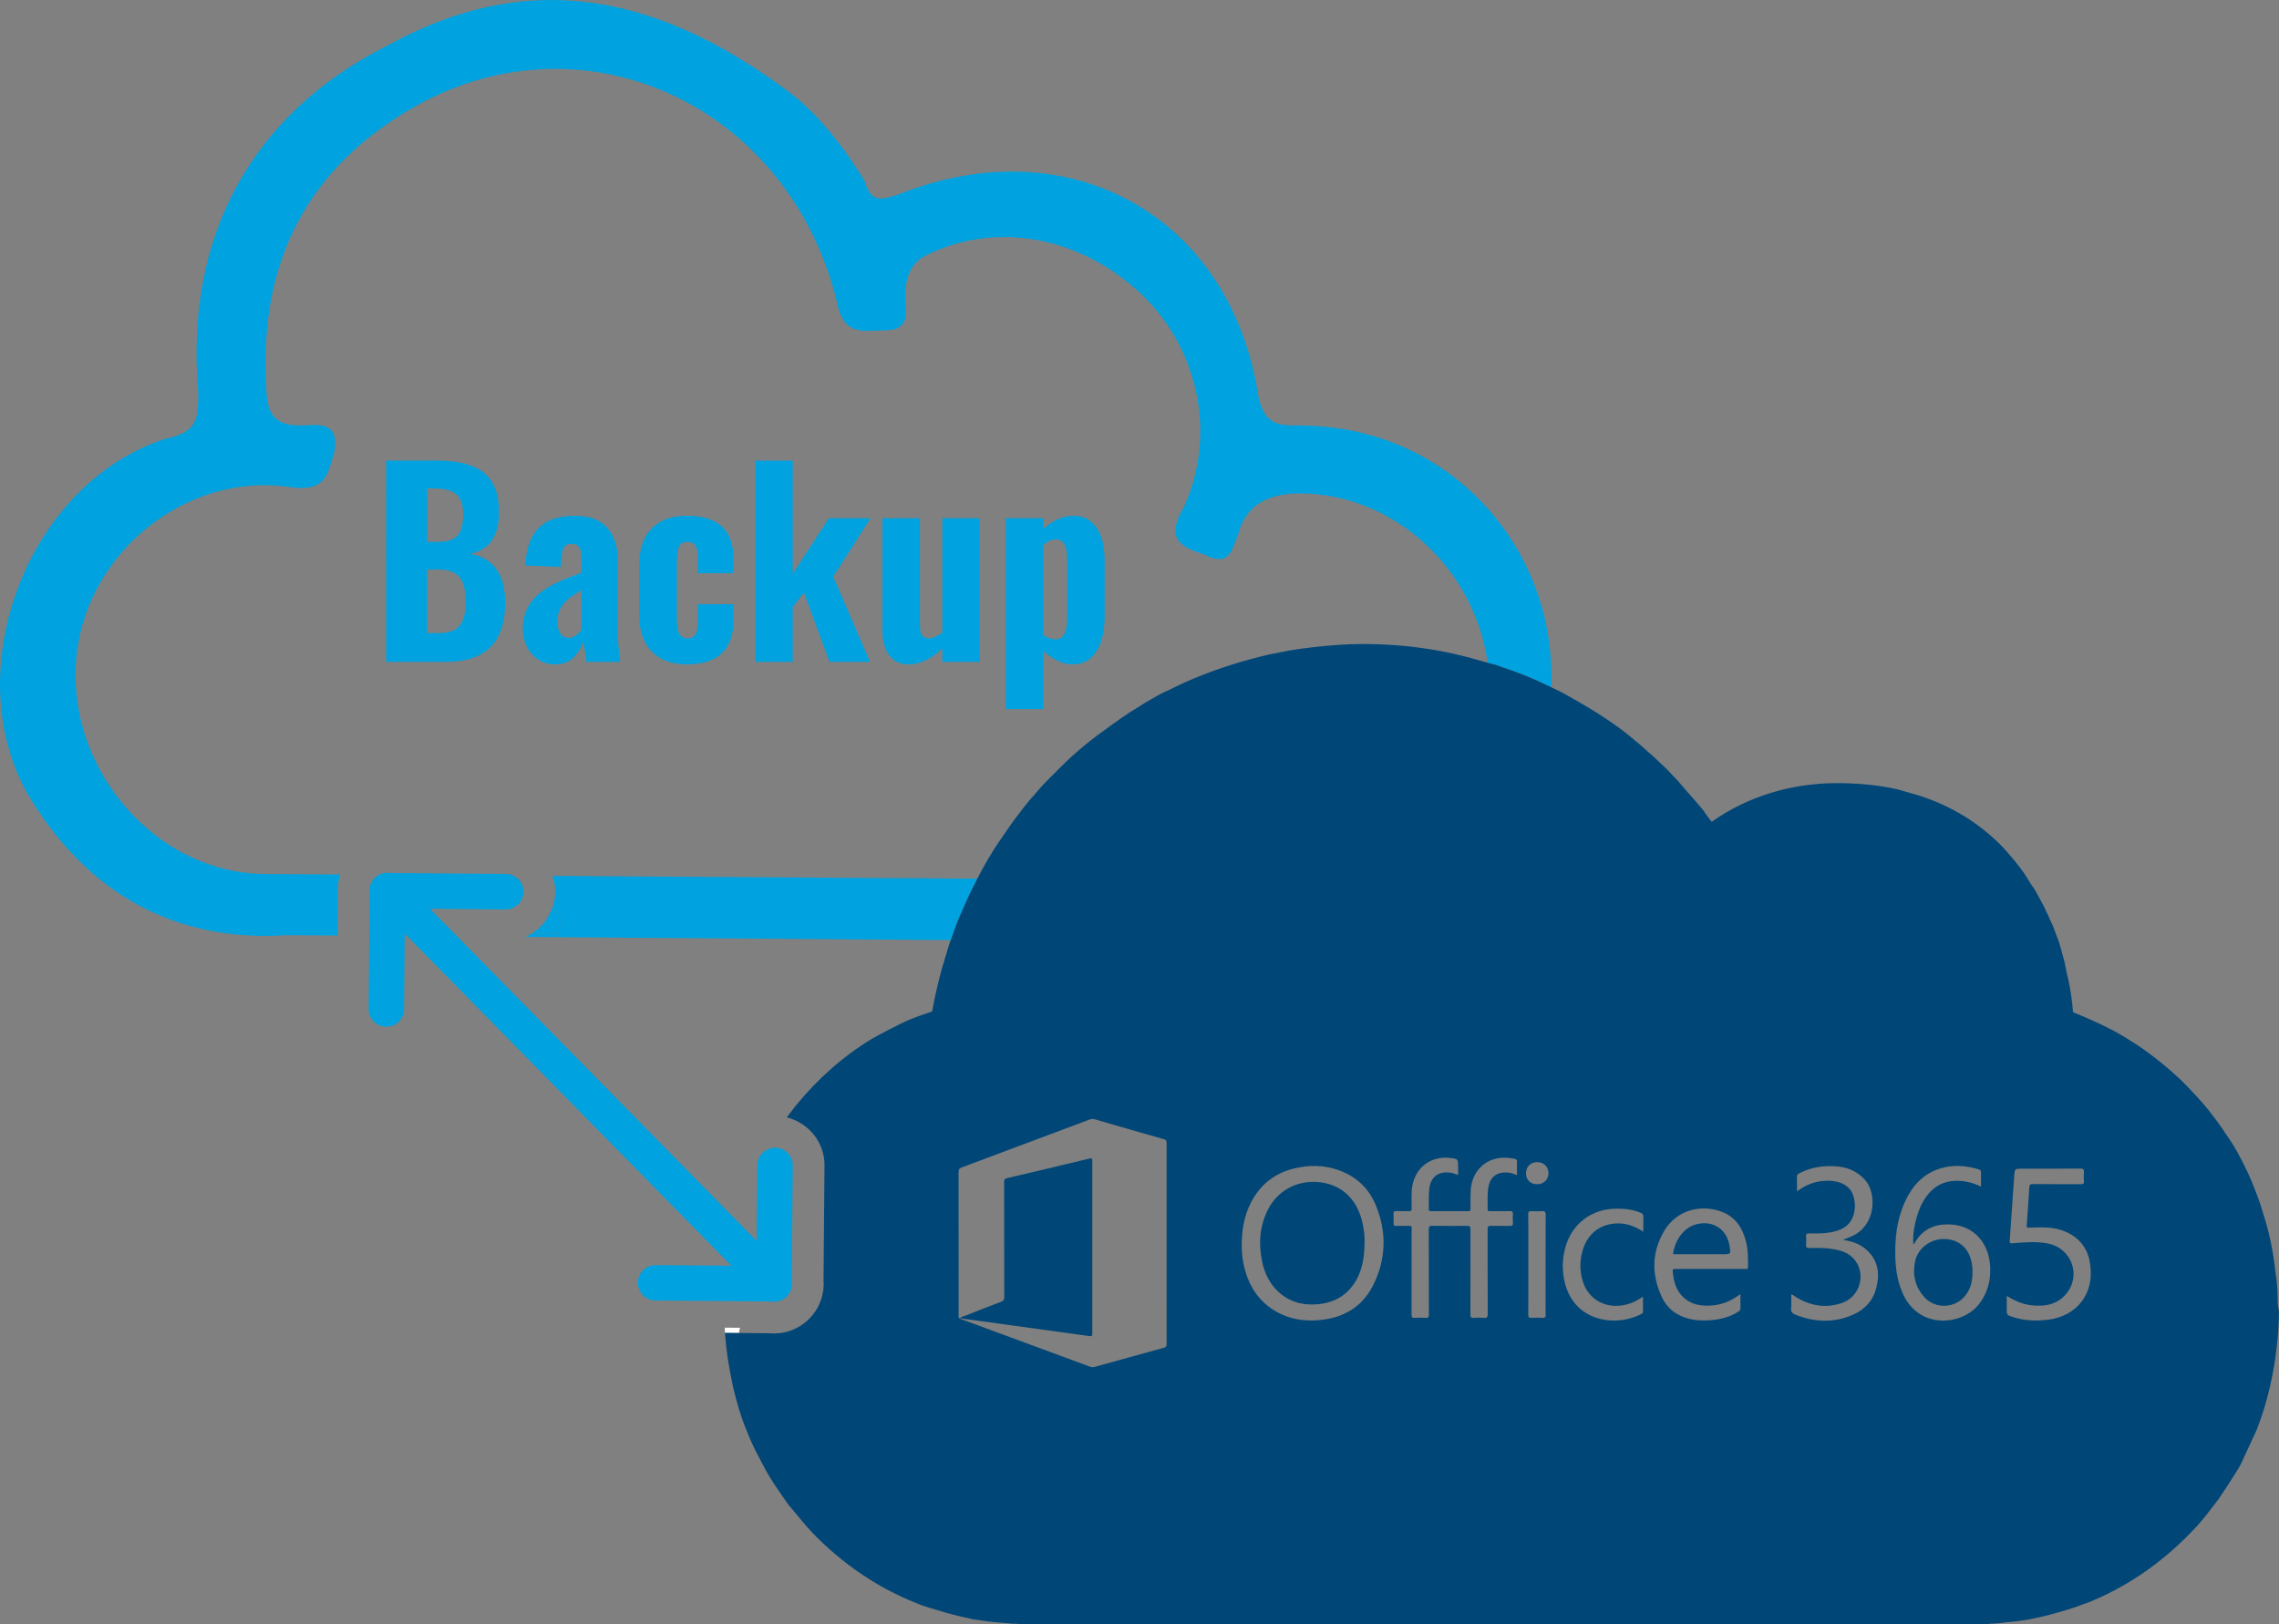
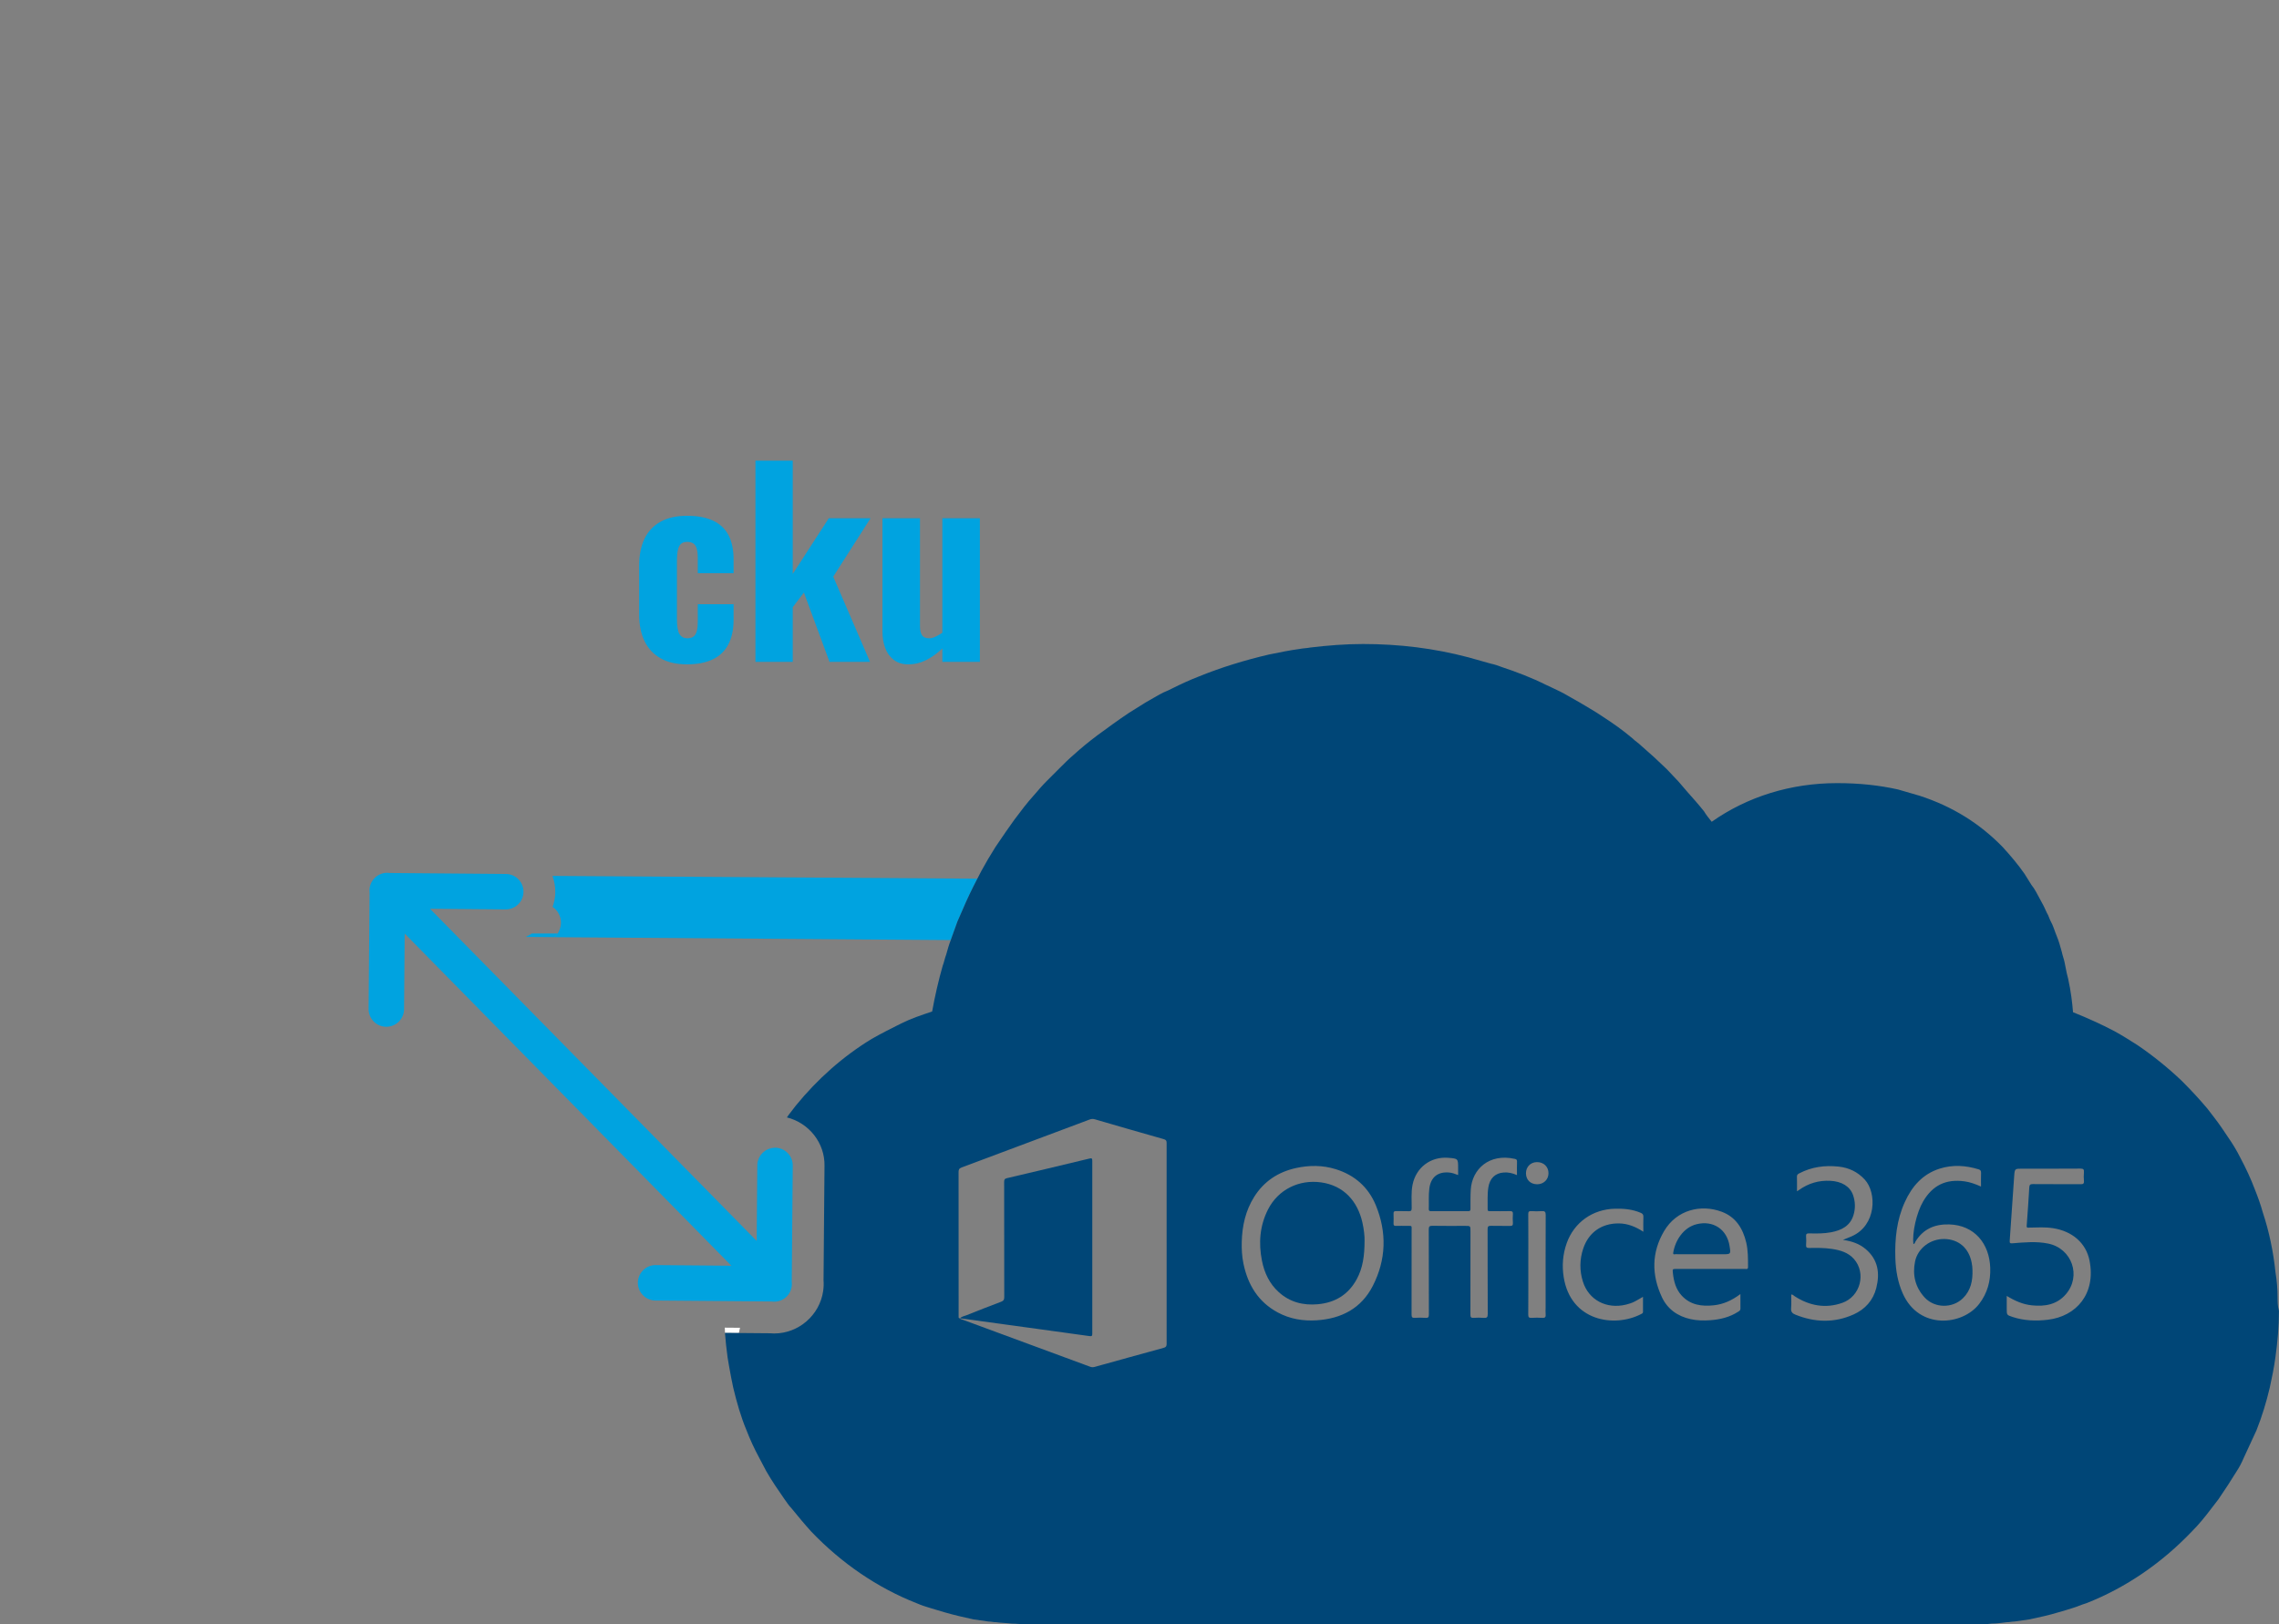
<svg xmlns="http://www.w3.org/2000/svg" version="1.1" id="Ebene_1" x="0px" y="0px" viewBox="0 0 203.129 144.82" style="enable-background:new 0 0 203.129 144.82;" xml:space="preserve">
  <rect x="0" y="0" width="203.129" height="144.82" fill="#808080" stroke="none" />
  <style type="text/css">
	.st0{fill:#00A3E0;}
	.st1{fill:#004677;}
	.st2{fill:#FFFFFF;}
</style>
  <g>
-     <path class="st0" d="M44.164,47.569c0.206-0.51,0.31-1.126,0.31-1.85   c0-0.96-0.137-1.739-0.41-2.338c-0.273-0.598-0.665-1.067-1.174-1.406   c-0.509-0.339-1.096-0.576-1.761-0.709s-1.388-0.199-2.171-0.199h-4.541V59.011   h5.361c0.856,0,1.609-0.107,2.259-0.321c0.65-0.213,1.196-0.535,1.639-0.963   c0.443-0.428,0.779-0.975,1.008-1.639c0.229-0.665,0.343-1.447,0.343-2.348   c0-0.856-0.118-1.587-0.354-2.193c-0.236-0.606-0.591-1.093-1.063-1.462   c-0.473-0.369-1.056-0.606-1.75-0.709c0.561-0.103,1.034-0.302,1.418-0.598   C43.661,48.482,43.957,48.079,44.164,47.569z M38.072,43.549h0.664   c0.576,0,1.052,0.074,1.429,0.222c0.376,0.148,0.657,0.388,0.842,0.72   c0.185,0.332,0.277,0.772,0.277,1.318c0,0.547-0.063,1.008-0.188,1.384   c-0.126,0.377-0.351,0.657-0.675,0.842c-0.325,0.185-0.805,0.277-1.44,0.277   h-0.908V43.549z M40.985,55.754c-0.347,0.458-0.979,0.687-1.894,0.687h-1.019v-5.671   h0.952c0.605,0,1.089,0.099,1.451,0.299c0.362,0.2,0.624,0.51,0.786,0.931   c0.163,0.421,0.244,0.985,0.244,1.695C41.505,54.61,41.332,55.297,40.985,55.754z" />
-     <path class="st0" d="M49.967,51.789c-0.62,0.266-1.181,0.583-1.683,0.952   c-0.502,0.37-0.909,0.827-1.219,1.374c-0.31,0.547-0.465,1.219-0.465,2.016   c0,0.502,0.111,0.989,0.332,1.462c0.222,0.473,0.55,0.864,0.986,1.174   c0.436,0.311,0.956,0.466,1.562,0.466c0.694,0,1.248-0.211,1.661-0.632   c0.413-0.421,0.694-0.897,0.842-1.429c0.029,0.133,0.074,0.392,0.133,0.776   s0.111,0.739,0.155,1.063h3.013c-0.03-0.222-0.063-0.484-0.1-0.787   c-0.037-0.302-0.067-0.65-0.089-1.041s-0.033-0.838-0.033-1.341v-5.958   c0-1.166-0.31-2.108-0.93-2.824c-0.62-0.716-1.58-1.074-2.88-1.074   c-1.447,0-2.529,0.362-3.245,1.085c-0.716,0.724-1.112,1.839-1.185,3.345   l3.167,0.133l0.067-0.886c0.014-0.221,0.047-0.424,0.1-0.609   c0.051-0.185,0.14-0.325,0.266-0.421c0.126-0.096,0.307-0.144,0.543-0.144   s0.417,0.055,0.543,0.166c0.126,0.111,0.211,0.27,0.255,0.477   c0.044,0.207,0.067,0.451,0.067,0.731v1.196   C51.208,51.279,50.587,51.523,49.967,51.789z M51.828,56.131   c-0.074,0.103-0.166,0.214-0.277,0.332c-0.111,0.118-0.24,0.214-0.388,0.288   c-0.148,0.074-0.303,0.111-0.465,0.111c-0.325,0-0.576-0.129-0.754-0.388   c-0.177-0.258-0.266-0.609-0.266-1.052c0-0.34,0.052-0.642,0.155-0.908   c0.103-0.266,0.251-0.51,0.443-0.731c0.192-0.222,0.421-0.424,0.687-0.609   c0.266-0.184,0.554-0.373,0.864-0.565V56.131z" />
    <path class="st0" d="M65.385,51.103v-1.219c0-0.871-0.151-1.595-0.454-2.171   c-0.303-0.576-0.764-1.008-1.385-1.296c-0.62-0.288-1.388-0.432-2.304-0.432   c-0.945,0-1.735,0.177-2.37,0.532c-0.635,0.355-1.112,0.861-1.429,1.517   c-0.318,0.657-0.476,1.466-0.476,2.425v4.32c0,0.916,0.158,1.706,0.476,2.37   c0.317,0.665,0.794,1.178,1.429,1.539c0.635,0.362,1.425,0.543,2.37,0.543   c0.901,0,1.661-0.148,2.282-0.443c0.62-0.295,1.086-0.742,1.396-1.34   c0.31-0.598,0.465-1.325,0.465-2.182V53.872h-3.19v1.55   c0,0.34-0.029,0.62-0.088,0.842c-0.059,0.222-0.155,0.384-0.288,0.487   c-0.133,0.103-0.318,0.155-0.554,0.155c-0.31,0-0.543-0.122-0.698-0.365   c-0.155-0.244-0.233-0.713-0.233-1.407v-5.028c0-0.458,0.029-0.816,0.088-1.074   c0.059-0.258,0.155-0.443,0.288-0.554c0.133-0.111,0.31-0.166,0.531-0.166   c0.222,0,0.403,0.044,0.543,0.133c0.141,0.088,0.244,0.24,0.311,0.454   c0.066,0.214,0.099,0.513,0.099,0.897v1.307H65.385z" />
    <polygon class="st0" points="67.334,41.068 67.334,59.011 70.657,59.011 70.657,54.137    71.653,52.83 73.935,59.011 77.546,59.011 74.267,51.413 77.59,46.207    73.869,46.207 70.657,51.169 70.657,41.068  " />
    <path class="st0" d="M78.654,46.207v10.101c0,0.531,0.081,1.019,0.243,1.462   c0.162,0.443,0.417,0.797,0.764,1.063c0.347,0.266,0.779,0.399,1.296,0.399   c0.561,0,1.096-0.13,1.606-0.388c0.51-0.258,0.986-0.602,1.429-1.031v1.196   h3.345V46.207h-3.345v10.212c-0.207,0.133-0.41,0.248-0.609,0.343   c-0.2,0.096-0.388,0.144-0.565,0.144c-0.31,0-0.524-0.092-0.642-0.277   c-0.118-0.185-0.177-0.454-0.177-0.808v-9.614H78.654z" />
-     <path class="st0" d="M89.641,46.207v17.012h3.345v-5.183   c0.399,0.355,0.816,0.642,1.252,0.864c0.436,0.221,0.882,0.332,1.34,0.332   c0.665,0,1.208-0.185,1.628-0.554s0.734-0.871,0.942-1.506   c0.207-0.635,0.31-1.366,0.31-2.193v-5.007c0-0.487-0.044-0.967-0.133-1.44   c-0.089-0.472-0.244-0.9-0.466-1.285c-0.221-0.384-0.509-0.69-0.864-0.919   c-0.354-0.228-0.79-0.343-1.307-0.343c-0.473,0-0.942,0.103-1.407,0.31   c-0.465,0.207-0.897,0.495-1.296,0.864v-0.952H89.641z M93.517,48.234   c0.192-0.096,0.391-0.144,0.598-0.144c0.251,0,0.451,0.078,0.599,0.233   c0.147,0.155,0.251,0.358,0.31,0.609c0.059,0.251,0.088,0.532,0.088,0.842   v5.361c0,0.339-0.029,0.65-0.088,0.93c-0.059,0.281-0.159,0.506-0.299,0.675   c-0.141,0.17-0.351,0.255-0.631,0.255c-0.207,0-0.399-0.033-0.576-0.1   c-0.177-0.066-0.354-0.158-0.532-0.276v-8.019   C93.148,48.452,93.325,48.33,93.517,48.234z" />
-     <path class="st0" d="M133.897,59.486c1.316,0.439,2.631,0.94,3.885,1.566   c0.169,0.077,0.335,0.156,0.503,0.234c0.057-2.101-0.143-4.242-0.647-6.386   c-2.423-9.694-10.906-16.965-21.812-16.965c-1.818,0-3.03,0-3.635-2.423   c-2.424-16.36-16.966-24.236-32.113-18.177c-1.818,0.606-2.423,0.606-3.03-1.212   c-1.818-3.03-4.241-6.059-6.665-7.877c-12.118-9.089-23.63-10.907-35.749-4.241   c-12.118,6.059-18.177,16.965-16.965,30.901c0,2.424,0,3.636-3.029,4.241   c-12.724,4.241-18.783,21.813-11.512,32.719c5.453,8.482,13.33,12.118,22.418,11.512   l4.531,0.033l0.031-3.691c-0.006-0.078-0.01-0.157-0.011-0.236   c-0.005-0.242,0.01-0.485,0.045-0.725c0.04-0.273,0.105-0.537,0.193-0.791   l-6.607-0.043c-9.694,0-17.571-9.089-16.965-18.783   c0.606-9.694,9.694-16.965,18.783-15.753c3.636,0.606,3.636-1.212,4.241-3.03   c0.606-3.03-1.818-2.424-3.03-2.424c-2.423,0-3.03-1.212-3.03-3.635   c-0.606-10.906,3.636-19.389,13.33-24.842c15.148-8.482,33.325,0,37.566,17.571   c0.606,3.03,2.423,2.424,4.241,2.424c2.423,0,1.818-1.818,1.818-3.03   c0-1.818,0.606-3.03,1.818-3.636c6.059-3.029,13.33-1.818,18.783,3.03   c5.453,4.847,7.271,12.724,4.241,19.389c-1.818,3.03,0,3.635,1.818,4.241   c2.424,1.212,2.424-0.606,3.03-1.818c0.606-2.424,2.424-3.636,5.453-3.636   c8.298,0,15.566,6.573,16.771,15.095c0.1,0.028,0.196,0.056,0.299,0.084   C133.207,59.236,133.583,59.361,133.897,59.486z" />
    <path class="st0" d="M85.34,82.167c0.125-0.313,0.313-0.689,0.439-1.002   c0.402-0.955,0.856-1.902,1.339-2.825l-37.871-0.247   c0.161,0.474,0.258,0.977,0.246,1.506c-0.01,0.44-0.104,0.856-0.236,1.256   c0.458,0.317,0.753,0.849,0.74,1.447c-0.008,0.345-0.118,0.663-0.3,0.928   c-0.083,0.122-0.184,0.229-0.295,0.325l35.346,0.26   c0.011-0.026,0.017-0.055,0.028-0.08C84.964,83.232,85.152,82.668,85.34,82.167z" />
    <path class="st0" d="M47.404,83.228c-0.18,0.113-0.363,0.22-0.558,0.306l2.556,0.019   c0.111-0.096,0.211-0.204,0.295-0.325H47.404z" />
-     <path class="st0" d="M49.996,82.3c0.013-0.598-0.282-1.13-0.74-1.447   c-0.326,0.99-0.984,1.828-1.852,2.374h2.292   C49.878,82.963,49.988,82.645,49.996,82.3z" />
    <path class="st1" d="M117.753,105.418c-1.974-0.277-3.836,0.643-4.734,2.414   c-0.739,1.457-0.853,2.993-0.54,4.572c0.215,1.084,0.671,2.053,1.505,2.805   c0.989,0.892,2.175,1.19,3.477,1.072c1.542-0.14,2.721-0.859,3.467-2.234   c0.539-0.994,0.695-2.075,0.696-3.425c0.013-0.39-0.054-1.011-0.191-1.622   C121.008,107.11,119.784,105.702,117.753,105.418z" />
    <path class="st1" d="M151.223,109.146c-1.187,0.294-1.912,1.459-2.085,2.535   c-0.034,0.213,0.115,0.139,0.2,0.14c0.763,0.005,1.526,0.003,2.29,0.003   c0.634,0,1.269,0,1.903,0c0.744,0,0.744,0,0.626-0.739   C153.92,109.594,152.692,108.783,151.223,109.146z" />
    <path class="st1" d="M97.089,103.296c-2.446,0.591-4.894,1.173-7.344,1.746   c-0.219,0.051-0.244,0.156-0.244,0.346c0.005,3.421,0.001,6.842,0.009,10.264   c0,0.223-0.061,0.326-0.275,0.406c-1.038,0.39-2.07,0.795-3.099,1.207   c-0.193,0.077-0.416,0.102-0.568,0.269c1.302,0.179,2.604,0.357,3.906,0.535   c2.544,0.349,5.089,0.695,7.632,1.052c0.205,0.029,0.25-0.015,0.25-0.215   c-0.005-5.137-0.005-10.273,0-15.41   C97.356,103.269,97.305,103.244,97.089,103.296z" />
    <path class="st1" d="M173.302,110.465c-1.237-0.021-2.369,0.818-2.612,2.008   c-0.243,1.192,0.015,2.288,0.851,3.201c0.89,0.971,2.482,0.991,3.418,0.07   c0.705-0.694,0.879-1.563,0.849-2.502c0.002-0.231-0.032-0.456-0.075-0.68   C175.479,111.266,174.576,110.488,173.302,110.465z" />
    <path class="st2" d="M65.958,118.38l-1.357-0.011c0.009,0.157,0.008,0.314,0.02,0.471   l1.236,0.01C65.893,118.693,65.918,118.535,65.958,118.38z" />
    <path class="st0" d="M70.567,114.703c0.021-0.143,0.022-0.287,0.003-0.43l0.058-6.814   l0.03-3.517c0.02-0.872-0.672-1.596-1.544-1.615   c-0.012-0-0.024-0-0.036-0c-0.052,0-0.101,0.01-0.151,0.015   c-0.049,0.005-0.099,0.005-0.147,0.015c-0.055,0.01-0.106,0.029-0.159,0.045   c-0.045,0.014-0.092,0.024-0.136,0.042c-0.052,0.021-0.099,0.05-0.148,0.076   c-0.04,0.022-0.083,0.039-0.121,0.064c-0.047,0.031-0.089,0.069-0.133,0.105   c-0.034,0.028-0.071,0.052-0.102,0.082c-0.042,0.041-0.077,0.087-0.114,0.132   c-0.027,0.032-0.057,0.062-0.081,0.096c-0.036,0.051-0.063,0.107-0.093,0.162   c-0.018,0.034-0.041,0.066-0.057,0.101c-0.029,0.065-0.048,0.135-0.068,0.204   c-0.009,0.03-0.022,0.058-0.029,0.089c-0.023,0.102-0.037,0.207-0.039,0.316   c-0,0.015-0,0.03-0,0.045l-0.057,6.719l-3.551-3.612v0   L38.325,81.022l6.719,0.057c0.872,0.02,1.596-0.672,1.615-1.544   s-0.672-1.596-1.544-1.615c-0.015-0-0.03-0-0.045-0l-10.333-0.087   c-0.864-0.126-1.666,0.472-1.791,1.336c-0.013,0.086-0.018,0.173-0.016,0.26   c0.001,0.057,0.005,0.114,0.013,0.171L32.855,89.929   c-0.02,0.872,0.672,1.596,1.544,1.615c0.872,0.02,1.596-0.672,1.615-1.544   c0-0.015,0-0.03,0-0.045l0.057-6.719l29.116,29.612l-3.804-0.032   l-2.914-0.025c-0.872-0.02-1.596,0.672-1.615,1.544   c-0.02,0.872,0.672,1.596,1.544,1.615c0.015,0,0.03,0,0.045,0   l2.399,0.02l1.938,0.016l5.996,0.051   C69.639,116.165,70.441,115.567,70.567,114.703z" />
  </g>
  <path class="st1" d="M203.003,115.686c0-0.752-0.063-1.504-0.188-2.256  c-0.188-1.817-0.564-3.634-1.128-5.326c-0.188-0.689-0.439-1.378-0.689-2.005  c-0.376-1.002-0.815-1.942-1.316-2.882c-0.313-0.627-0.689-1.253-1.128-1.88  c-0.376-0.564-0.752-1.128-1.19-1.692c-0.188-0.251-0.439-0.564-0.627-0.815  c-0.689-0.815-1.378-1.566-2.13-2.318c-0.063-0.063-0.125-0.125-0.188-0.188  c-1.19-1.128-2.506-2.193-3.885-3.133c-0.689-0.439-1.378-0.877-2.068-1.253  c-1.19-0.627-2.443-1.19-3.697-1.692c-0.063-0.815-0.188-1.88-0.439-3.007  c-0.063-0.188-0.063-0.313-0.125-0.501c-0.063-0.313-0.125-0.627-0.188-0.94  c-0.063-0.313-0.188-0.627-0.251-0.94c-0.125-0.439-0.251-0.94-0.439-1.378  c-0.188-0.439-0.313-0.94-0.564-1.378c-0.125-0.251-0.188-0.501-0.313-0.689  c-0.188-0.439-0.376-0.814-0.627-1.253s-0.439-0.877-0.752-1.253  c-0.188-0.313-0.439-0.689-0.627-1.002c-0.564-0.815-1.253-1.629-1.942-2.381  c-2.068-2.13-4.511-3.634-7.393-4.574c-0.627-0.188-1.316-0.376-1.942-0.564  c-1.692-0.376-3.446-0.564-5.388-0.564h-0.063c-4.072,0-7.957,1.19-11.152,3.446  c-0.251-0.313-0.501-0.627-0.689-0.94c-0.501-0.627-1.002-1.19-1.504-1.754  c-0.251-0.313-0.501-0.564-0.752-0.877c-0.376-0.376-0.689-0.752-1.065-1.128  s-0.752-0.689-1.128-1.065c-0.376-0.313-0.752-0.689-1.128-1.002  c-0.251-0.251-0.564-0.439-0.815-0.689c-0.815-0.689-1.692-1.316-2.569-1.88  c-0.376-0.251-0.752-0.501-1.19-0.752c-0.627-0.376-1.253-0.752-1.942-1.128  c-0.473-0.284-0.984-0.529-1.502-0.768c-0.168-0.078-0.334-0.157-0.503-0.234  c-1.253-0.627-2.569-1.128-3.885-1.566c-0.313-0.125-0.689-0.251-1.002-0.313  c-0.103-0.028-0.199-0.056-0.299-0.084c-0.573-0.16-1.119-0.32-1.706-0.48  c-3.07-0.814-6.203-1.19-9.398-1.19c-1.566,0-3.133,0.125-4.699,0.313  c-0.313,0.063-0.627,0.063-0.94,0.125c-0.94,0.125-1.817,0.313-2.757,0.501  c-2.13,0.501-4.198,1.128-6.203,1.942c-0.815,0.313-1.629,0.689-2.381,1.065  c-0.251,0.125-0.501,0.251-0.815,0.376c-0.501,0.251-1.002,0.564-1.566,0.877  c-0.501,0.313-1.003,0.627-1.504,0.94c-0.94,0.627-1.88,1.316-2.819,2.005  c-0.752,0.564-1.441,1.128-2.13,1.754c-0.439,0.376-0.815,0.752-1.19,1.128  s-0.815,0.815-1.19,1.19s-0.752,0.814-1.128,1.253  c-0.627,0.689-1.19,1.441-1.754,2.193c-0.251,0.376-0.501,0.689-0.752,1.065  c-0.313,0.439-0.627,0.94-0.94,1.378c-0.439,0.689-0.877,1.441-1.253,2.13  c-0.124,0.223-0.234,0.456-0.353,0.684c-0.483,0.923-0.937,1.87-1.339,2.825  c-0.125,0.313-0.313,0.689-0.439,1.002c-0.188,0.501-0.376,1.065-0.564,1.566  c-0.011,0.026-0.018,0.054-0.028,0.08c-0.17,0.419-0.292,0.885-0.41,1.298  c-0.125,0.313-0.188,0.689-0.313,1.002c-0.376,1.316-0.689,2.694-0.94,4.072  c-0.94,0.313-1.88,0.627-2.757,1.065c-0.877,0.439-1.754,0.877-2.631,1.378  c-2.569,1.566-4.824,3.571-6.767,5.952c-0.188,0.251-0.439,0.564-0.627,0.815  c-0.054,0.077-0.108,0.154-0.162,0.232c1.959,0.487,3.398,2.271,3.351,4.337  l-0.03,3.517l-0.056,6.668c0.024,0.32,0.012,0.642-0.034,0.96  c-0.313,2.155-2.191,3.78-4.367,3.78c-0.132,0-0.265-0.006-0.398-0.018  l-2.751-0.023l-1.236-0.01c0.055,0.724,0.133,1.449,0.232,2.173  c0.036,0.256,0.087,0.522,0.132,0.785c0.111,0.64,0.236,1.287,0.369,1.909  c0.313,1.316,0.689,2.631,1.19,3.822c0.313,0.815,0.689,1.629,1.128,2.443  c0.188,0.376,0.439,0.815,0.627,1.19c0.501,0.877,1.065,1.692,1.629,2.506  c0.188,0.251,0.376,0.564,0.627,0.815c0.564,0.689,1.128,1.378,1.754,2.068  c2.694,2.819,5.889,5.012,9.398,6.391c0.439,0.188,0.815,0.313,1.253,0.439  c0.439,0.125,0.815,0.251,1.253,0.376c0.877,0.251,1.692,0.439,2.569,0.627  c0.439,0.063,0.877,0.125,1.316,0.188c0.251,0,0.439,0.063,0.689,0.063  c0.439,0.063,0.877,0.063,1.378,0.125c0.439,0,0.877,0.063,1.378,0.063h81.136  h0.501h2.945c0.439,0,0.94,0,1.378-0.063c0.439,0,0.877-0.063,1.378-0.125  c0.251,0,0.439-0.063,0.689-0.063c0.439-0.063,0.877-0.125,1.316-0.188  c0.877-0.188,1.754-0.376,2.569-0.627c0.439-0.125,0.877-0.251,1.253-0.376  c0.439-0.125,0.815-0.313,1.253-0.439c3.509-1.378,6.704-3.571,9.398-6.391  c0.627-0.627,1.19-1.316,1.754-2.068c0.188-0.251,0.439-0.564,0.627-0.815  c0.564-0.814,1.128-1.692,1.629-2.506c0.251-0.376,0.439-0.752,0.627-1.19  c0.376-0.815,0.752-1.629,1.128-2.443c0.501-1.253,0.877-2.506,1.19-3.822  c0.188-0.877,0.376-1.754,0.501-2.694c0.188-1.378,0.313-2.694,0.313-4.135  C203.003,116.438,203.003,116.062,203.003,115.686z M103.707,120.173  c-2.045,0.556-4.086,1.126-6.128,1.693c-0.137,0.038-0.263,0.043-0.403-0.009  c-3.806-1.407-7.615-2.81-11.421-4.217c-0.066-0.024-0.157-0.02-0.195-0.101  c-0.138,0.003-0.117-0.099-0.117-0.184c-0.001-0.218-0-0.436-0-0.655  c0-4.066,0.002-8.132-0.005-12.198c-0-0.217,0.044-0.329,0.265-0.411  c3.813-1.421,7.622-2.851,11.431-4.283c0.157-0.059,0.297-0.06,0.458-0.013  c2.044,0.596,4.089,1.189,6.137,1.768c0.209,0.059,0.253,0.144,0.253,0.344  c-0.005,5.97-0.005,11.94,0.001,17.91  C103.983,120.036,103.92,120.115,103.707,120.173z M122.362,114.639  c-1.021,2.003-2.792,2.931-4.996,3.074c-1.219,0.079-2.394-0.114-3.482-0.701  c-1.741-0.939-2.659-2.461-3.053-4.345c-0.134-0.642-0.17-1.294-0.153-1.949  c0.038-1.43,0.34-2.789,1.111-4.014c0.869-1.381,2.129-2.212,3.712-2.563  c1.193-0.264,2.386-0.265,3.559,0.101c1.678,0.523,2.9,1.596,3.568,3.214  C123.624,109.877,123.55,112.31,122.362,114.639z M135.208,104.769  c-0.39-0.181-0.774-0.26-1.175-0.233c-0.768,0.052-1.252,0.519-1.379,1.349  c-0.098,0.64-0.045,1.286-0.059,1.93c-0.004,0.192,0.123,0.168,0.239,0.168  c0.576,0.001,1.152,0.01,1.728-0.004c0.217-0.005,0.304,0.047,0.284,0.279  c-0.022,0.256-0.017,0.516-0.001,0.773c0.013,0.205-0.049,0.275-0.262,0.27  c-0.566-0.014-1.132,0.006-1.698-0.01c-0.238-0.007-0.295,0.071-0.294,0.302  c0.008,2.519-0.001,5.039,0.013,7.558c0.002,0.298-0.083,0.369-0.361,0.345  c-0.296-0.025-0.597-0.022-0.893-0.001c-0.24,0.018-0.292-0.068-0.291-0.296  c0.008-2.48,0.005-4.959,0.005-7.439c0-0.464,0-0.464-0.478-0.464  c-0.973,0-1.945,0.01-2.917-0.007c-0.27-0.005-0.323,0.081-0.323,0.335  c0.01,2.519,0.003,5.039,0.011,7.558c0.001,0.237-0.039,0.335-0.301,0.314  c-0.316-0.026-0.636-0.023-0.953-0.001c-0.244,0.018-0.29-0.074-0.289-0.298  c0.007-2.49,0.006-4.979,0.004-7.469c-0-0.495,0.063-0.426-0.42-0.432  c-0.328-0.004-0.656-0.007-0.983,0.002c-0.154,0.004-0.213-0.048-0.208-0.205  c0.009-0.297,0.01-0.595-0-0.892c-0.006-0.17,0.054-0.225,0.222-0.221  c0.377,0.01,0.755-0.009,1.132,0.008c0.216,0.009,0.261-0.072,0.263-0.272  c0.008-0.693-0.061-1.388,0.075-2.076c0.307-1.55,1.619-2.542,3.193-2.413  c0.871,0.071,0.871,0.071,0.871,0.926c0,0.188,0,0.376,0,0.611  c-0.285-0.112-0.534-0.201-0.803-0.225c-1.004-0.09-1.633,0.418-1.762,1.418  c-0.079,0.613-0.03,1.228-0.049,1.842c-0.004,0.147,0.06,0.186,0.194,0.186  c1.112-0.003,2.223-0.004,3.335,0.001c0.174,0.001,0.187-0.088,0.187-0.223  c0.003-0.565-0.01-1.131,0.025-1.695c0.111-1.825,1.638-3.252,3.908-2.75  c0.116,0.026,0.22,0.054,0.214,0.223  C135.199,103.936,135.208,104.333,135.208,104.769z M137.765,117.177  c0.025,0.24-0.043,0.337-0.302,0.318c-0.316-0.023-0.636-0.019-0.952-0.001  c-0.227,0.013-0.299-0.047-0.297-0.287c0.012-1.497,0.006-2.994,0.006-4.491  c0-1.487,0.006-2.974-0.006-4.461c-0.002-0.23,0.065-0.288,0.283-0.275  c0.307,0.018,0.616,0.021,0.923-0c0.263-0.018,0.35,0.052,0.349,0.336  c-0.012,2.756-0.007,5.512-0.007,8.268  C137.761,116.781,137.745,116.981,137.765,117.177z M137.014,105.585  c-0.596,0.001-0.998-0.388-1.003-0.972c-0.005-0.576,0.409-1,0.98-1.003  c0.599-0.003,1.027,0.41,1.027,0.99  C138.018,105.163,137.589,105.583,137.014,105.585z M146.472,109.818  c-0.692-0.451-1.389-0.733-2.177-0.742c-1.531-0.016-2.694,0.791-3.181,2.242  c-0.327,0.976-0.336,1.971-0.027,2.952c0.517,1.636,2.1,2.469,3.84,2.046  c0.271-0.066,0.535-0.152,0.781-0.28c0.235-0.123,0.462-0.261,0.733-0.415  c0,0.469-0,0.911,0,1.353c0,0.114-0.093,0.146-0.169,0.185  c-2.39,1.24-6.275,0.63-6.898-3.291c-0.163-1.023-0.083-2.039,0.263-3.019  c0.659-1.866,2.317-3.04,4.309-3.084c0.781-0.017,1.544,0.048,2.273,0.358  c0.175,0.074,0.267,0.154,0.257,0.365C146.458,108.913,146.472,109.34,146.472,109.818  z M155.517,113.132c-2.026,0.003-4.052,0.002-6.078,0.002  c-0.37,0-0.374,0.001-0.333,0.373c0.082,0.74,0.265,1.444,0.79,2.009  c0.779,0.84,1.78,0.972,2.846,0.861c0.868-0.09,1.636-0.443,2.381-1.004  c0,0.474-0.006,0.889,0.003,1.304c0.003,0.151-0.096,0.204-0.195,0.268  c-0.761,0.495-1.614,0.698-2.504,0.761c-0.585,0.041-1.168,0.032-1.747-0.097  c-1.157-0.258-2.055-0.894-2.553-1.956c-0.928-1.979-0.932-3.98,0.193-5.891  c1.124-1.909,3.288-2.414,5.132-1.729c1.254,0.465,1.889,1.483,2.188,2.736  c0.172,0.719,0.161,1.455,0.163,2.189  C155.803,113.204,155.637,113.132,155.517,113.132z M167.235,114.832  c-0.281,1.11-1,1.899-2.021,2.359c-1.717,0.773-3.462,0.718-5.199,0.015  c-0.27-0.109-0.401-0.258-0.372-0.576c0.036-0.401,0.009-0.807,0.009-1.216  c0.146-0.009,0.211,0.092,0.297,0.148c1.327,0.857,2.755,1.126,4.257,0.596  c1.619-0.571,2.152-2.654,1.033-3.916c-0.515-0.581-1.223-0.783-1.961-0.893  c-0.67-0.1-1.346-0.098-2.021-0.083c-0.227,0.005-0.297-0.063-0.28-0.285  c0.019-0.247,0.021-0.497-0.001-0.743c-0.021-0.236,0.076-0.278,0.288-0.273  c0.655,0.016,1.312,0.022,1.959-0.103c0.914-0.177,1.683-0.557,1.98-1.527  c0.182-0.595,0.165-1.199-0.038-1.784c-0.271-0.782-1.02-1.225-2.036-1.275  c-1.021-0.05-1.939,0.223-2.769,0.811c-0.046,0.033-0.094,0.061-0.193,0.125  c0-0.478,0.008-0.894-0.004-1.31c-0.005-0.162,0.079-0.223,0.201-0.287  c1.11-0.58,2.293-0.739,3.523-0.604c0.91,0.1,1.686,0.469,2.316,1.151  c1.094,1.184,1.054,4.097-1.168,5.067c-0.232,0.101-0.468,0.193-0.771,0.316  c0.796,0.112,1.47,0.344,2.032,0.824  C167.398,112.307,167.569,113.512,167.235,114.832z M176.409,116.247  c-1.481,1.937-5.361,2.344-6.815-0.927c-0.446-1.004-0.624-2.061-0.66-3.148  c-0.056-1.72,0.121-3.405,0.841-4.994c0.639-1.41,1.595-2.509,3.119-2.989  c1.151-0.363,2.308-0.288,3.455,0.063c0.173,0.053,0.231,0.135,0.224,0.314  c-0.014,0.394-0.004,0.788-0.004,1.222c-0.492-0.216-0.961-0.393-1.464-0.462  c-1.657-0.229-2.849,0.346-3.694,1.789c-0.584,0.997-0.994,2.792-0.866,3.802  c0.122-0.019,0.131-0.136,0.176-0.211c0.687-1.136,1.732-1.578,3.014-1.541  c2.26,0.064,3.59,1.727,3.657,3.885  C177.43,114.226,177.134,115.299,176.409,116.247z M182.524,117.664  c-1.064,0.127-2.12,0.09-3.147-0.25c-0.518-0.172-0.515-0.181-0.515-0.727  c0-0.364,0-0.727,0-1.149c0.734,0.451,1.45,0.76,2.244,0.842  c1.145,0.118,2.213-0.056,3.013-0.974c1.421-1.629,0.565-4.097-1.562-4.532  c-1.054-0.216-2.115-0.112-3.172-0.027c-0.208,0.017-0.275-0.006-0.258-0.233  c0.139-1.926,0.261-3.853,0.4-5.78c0.046-0.64,0.062-0.639,0.714-0.639  c1.727,0,3.455,0.007,5.182-0.007c0.274-0.002,0.341,0.078,0.319,0.333  c-0.022,0.256-0.023,0.517,0,0.773c0.023,0.248-0.078,0.288-0.3,0.287  c-1.42-0.009-2.839,0.002-4.259-0.011c-0.238-0.002-0.298,0.077-0.311,0.295  c-0.068,1.137-0.143,2.274-0.231,3.409c-0.018,0.234,0.118,0.179,0.236,0.176  c0.703-0.015,1.404-0.058,2.107,0.05c1.712,0.264,2.947,1.313,3.259,2.901  C186.819,115.338,185.08,117.358,182.524,117.664z" />
</svg>